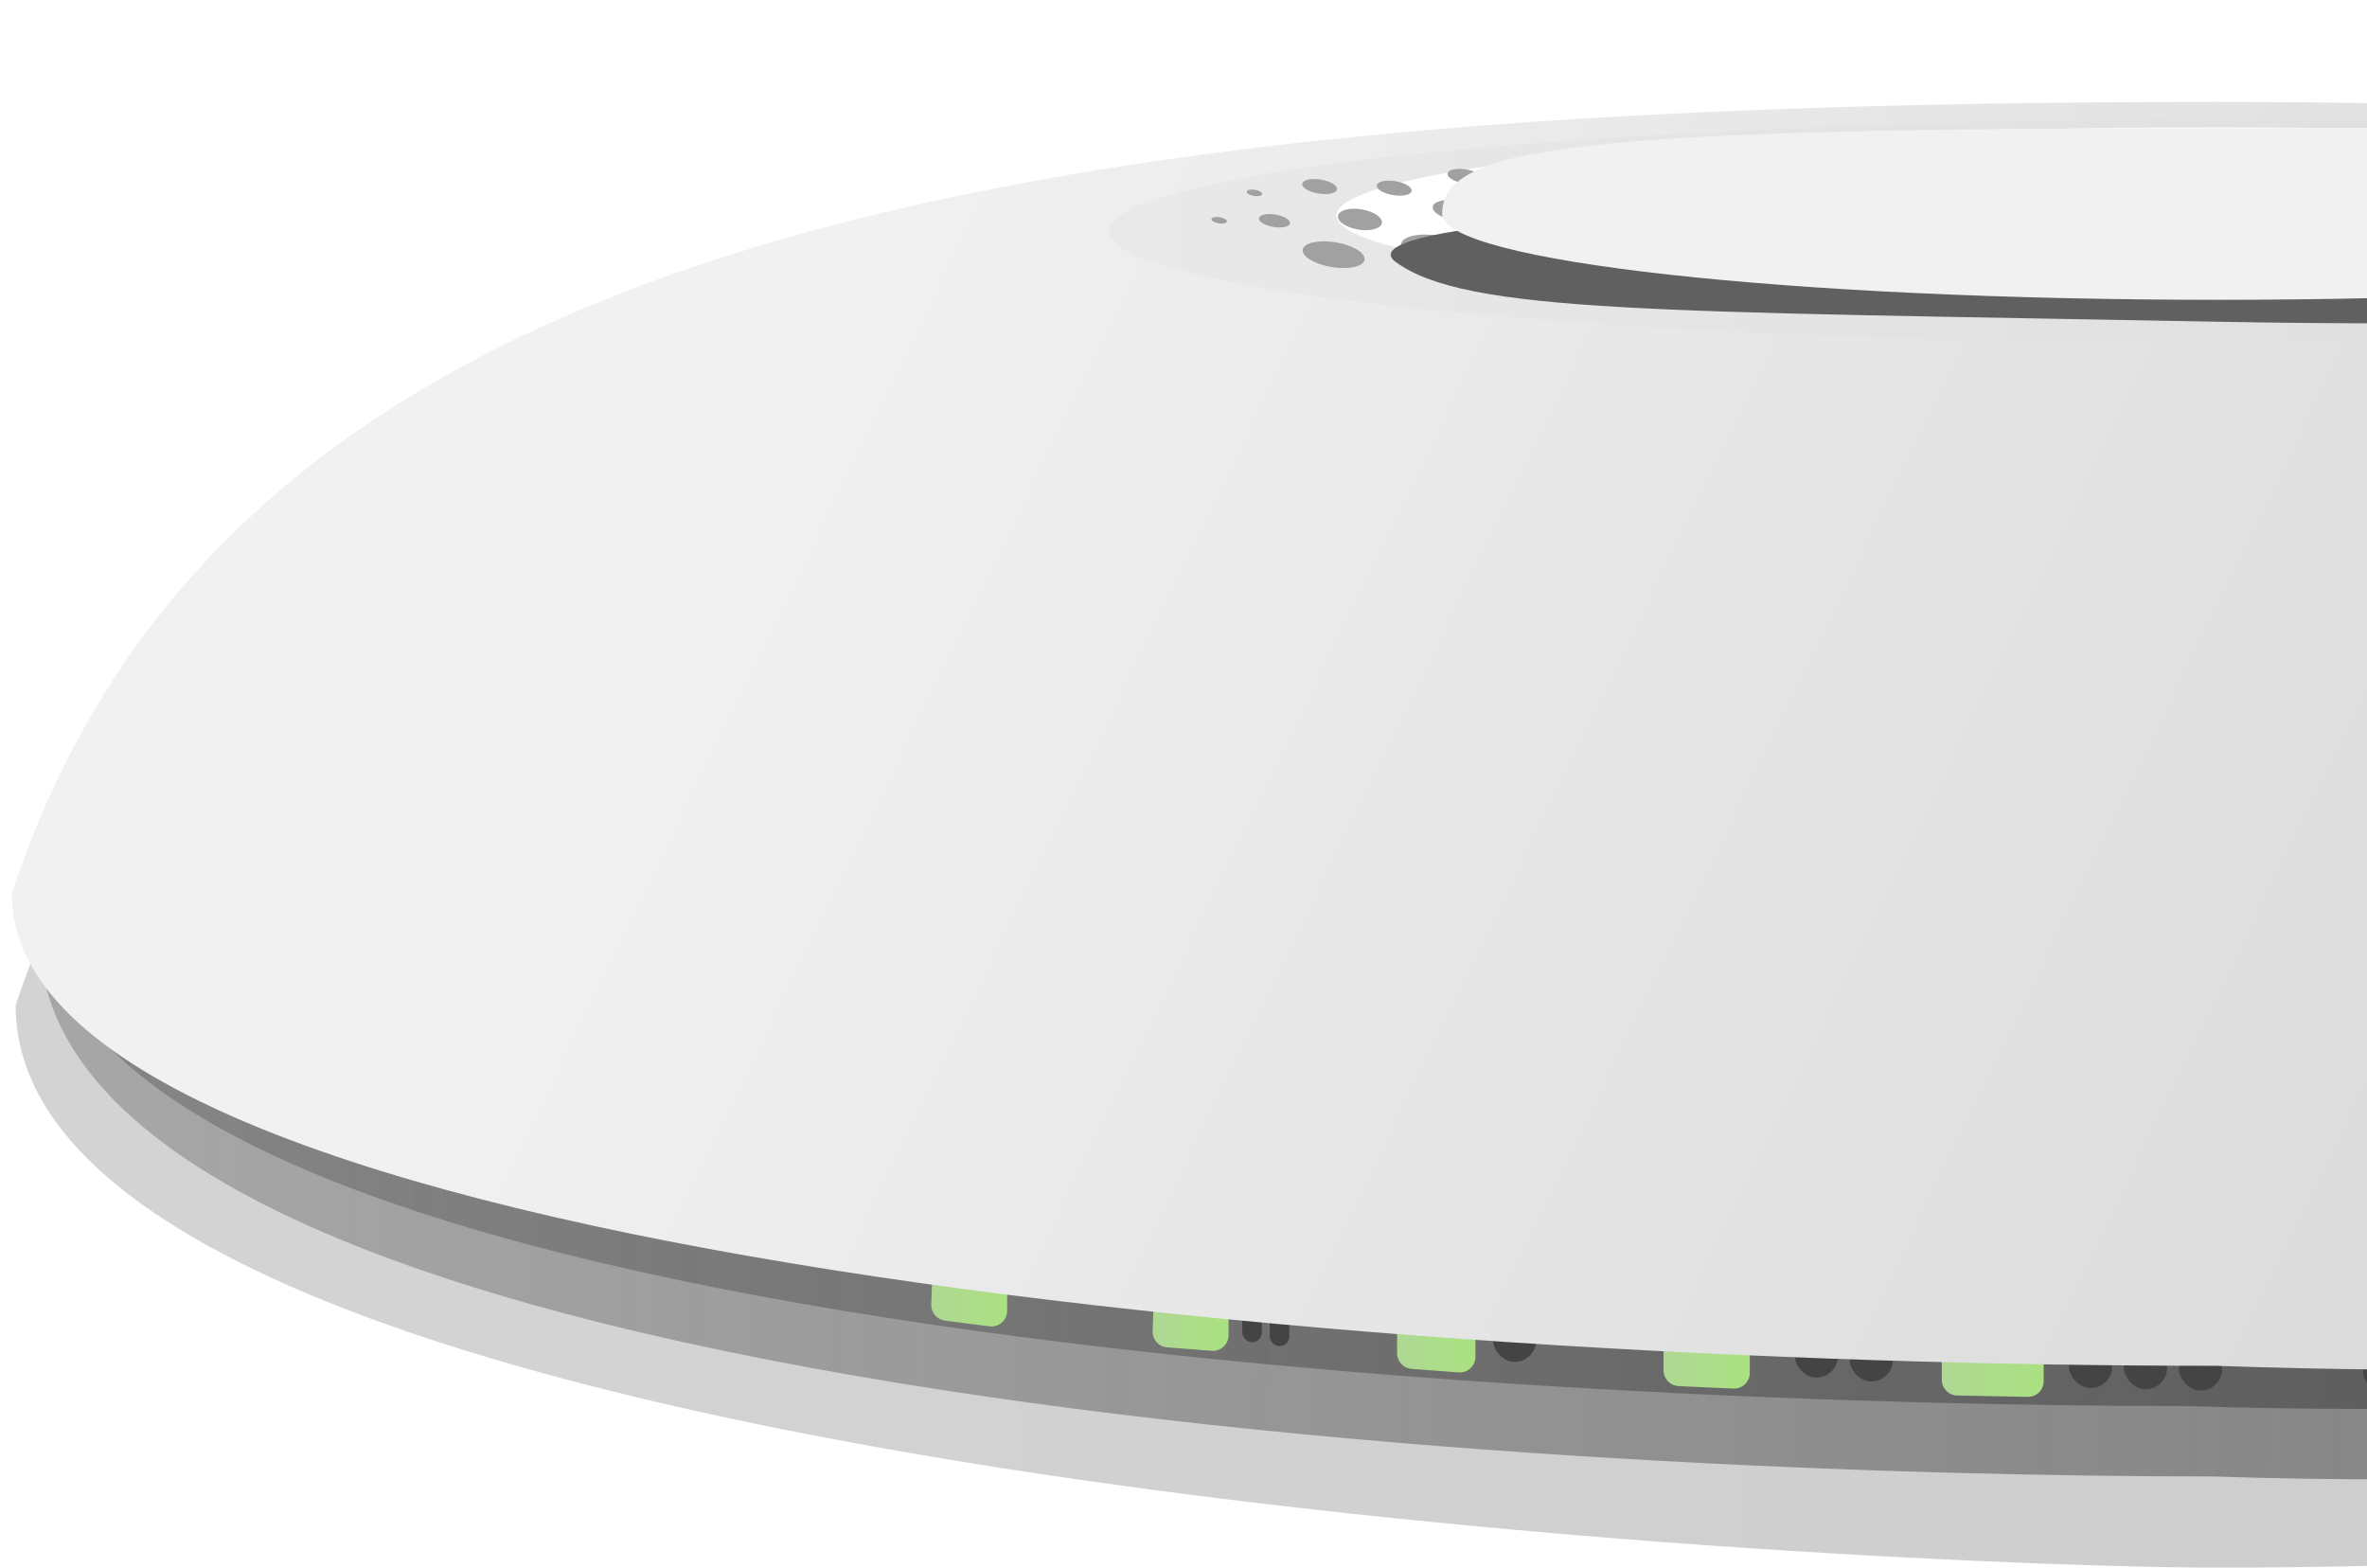
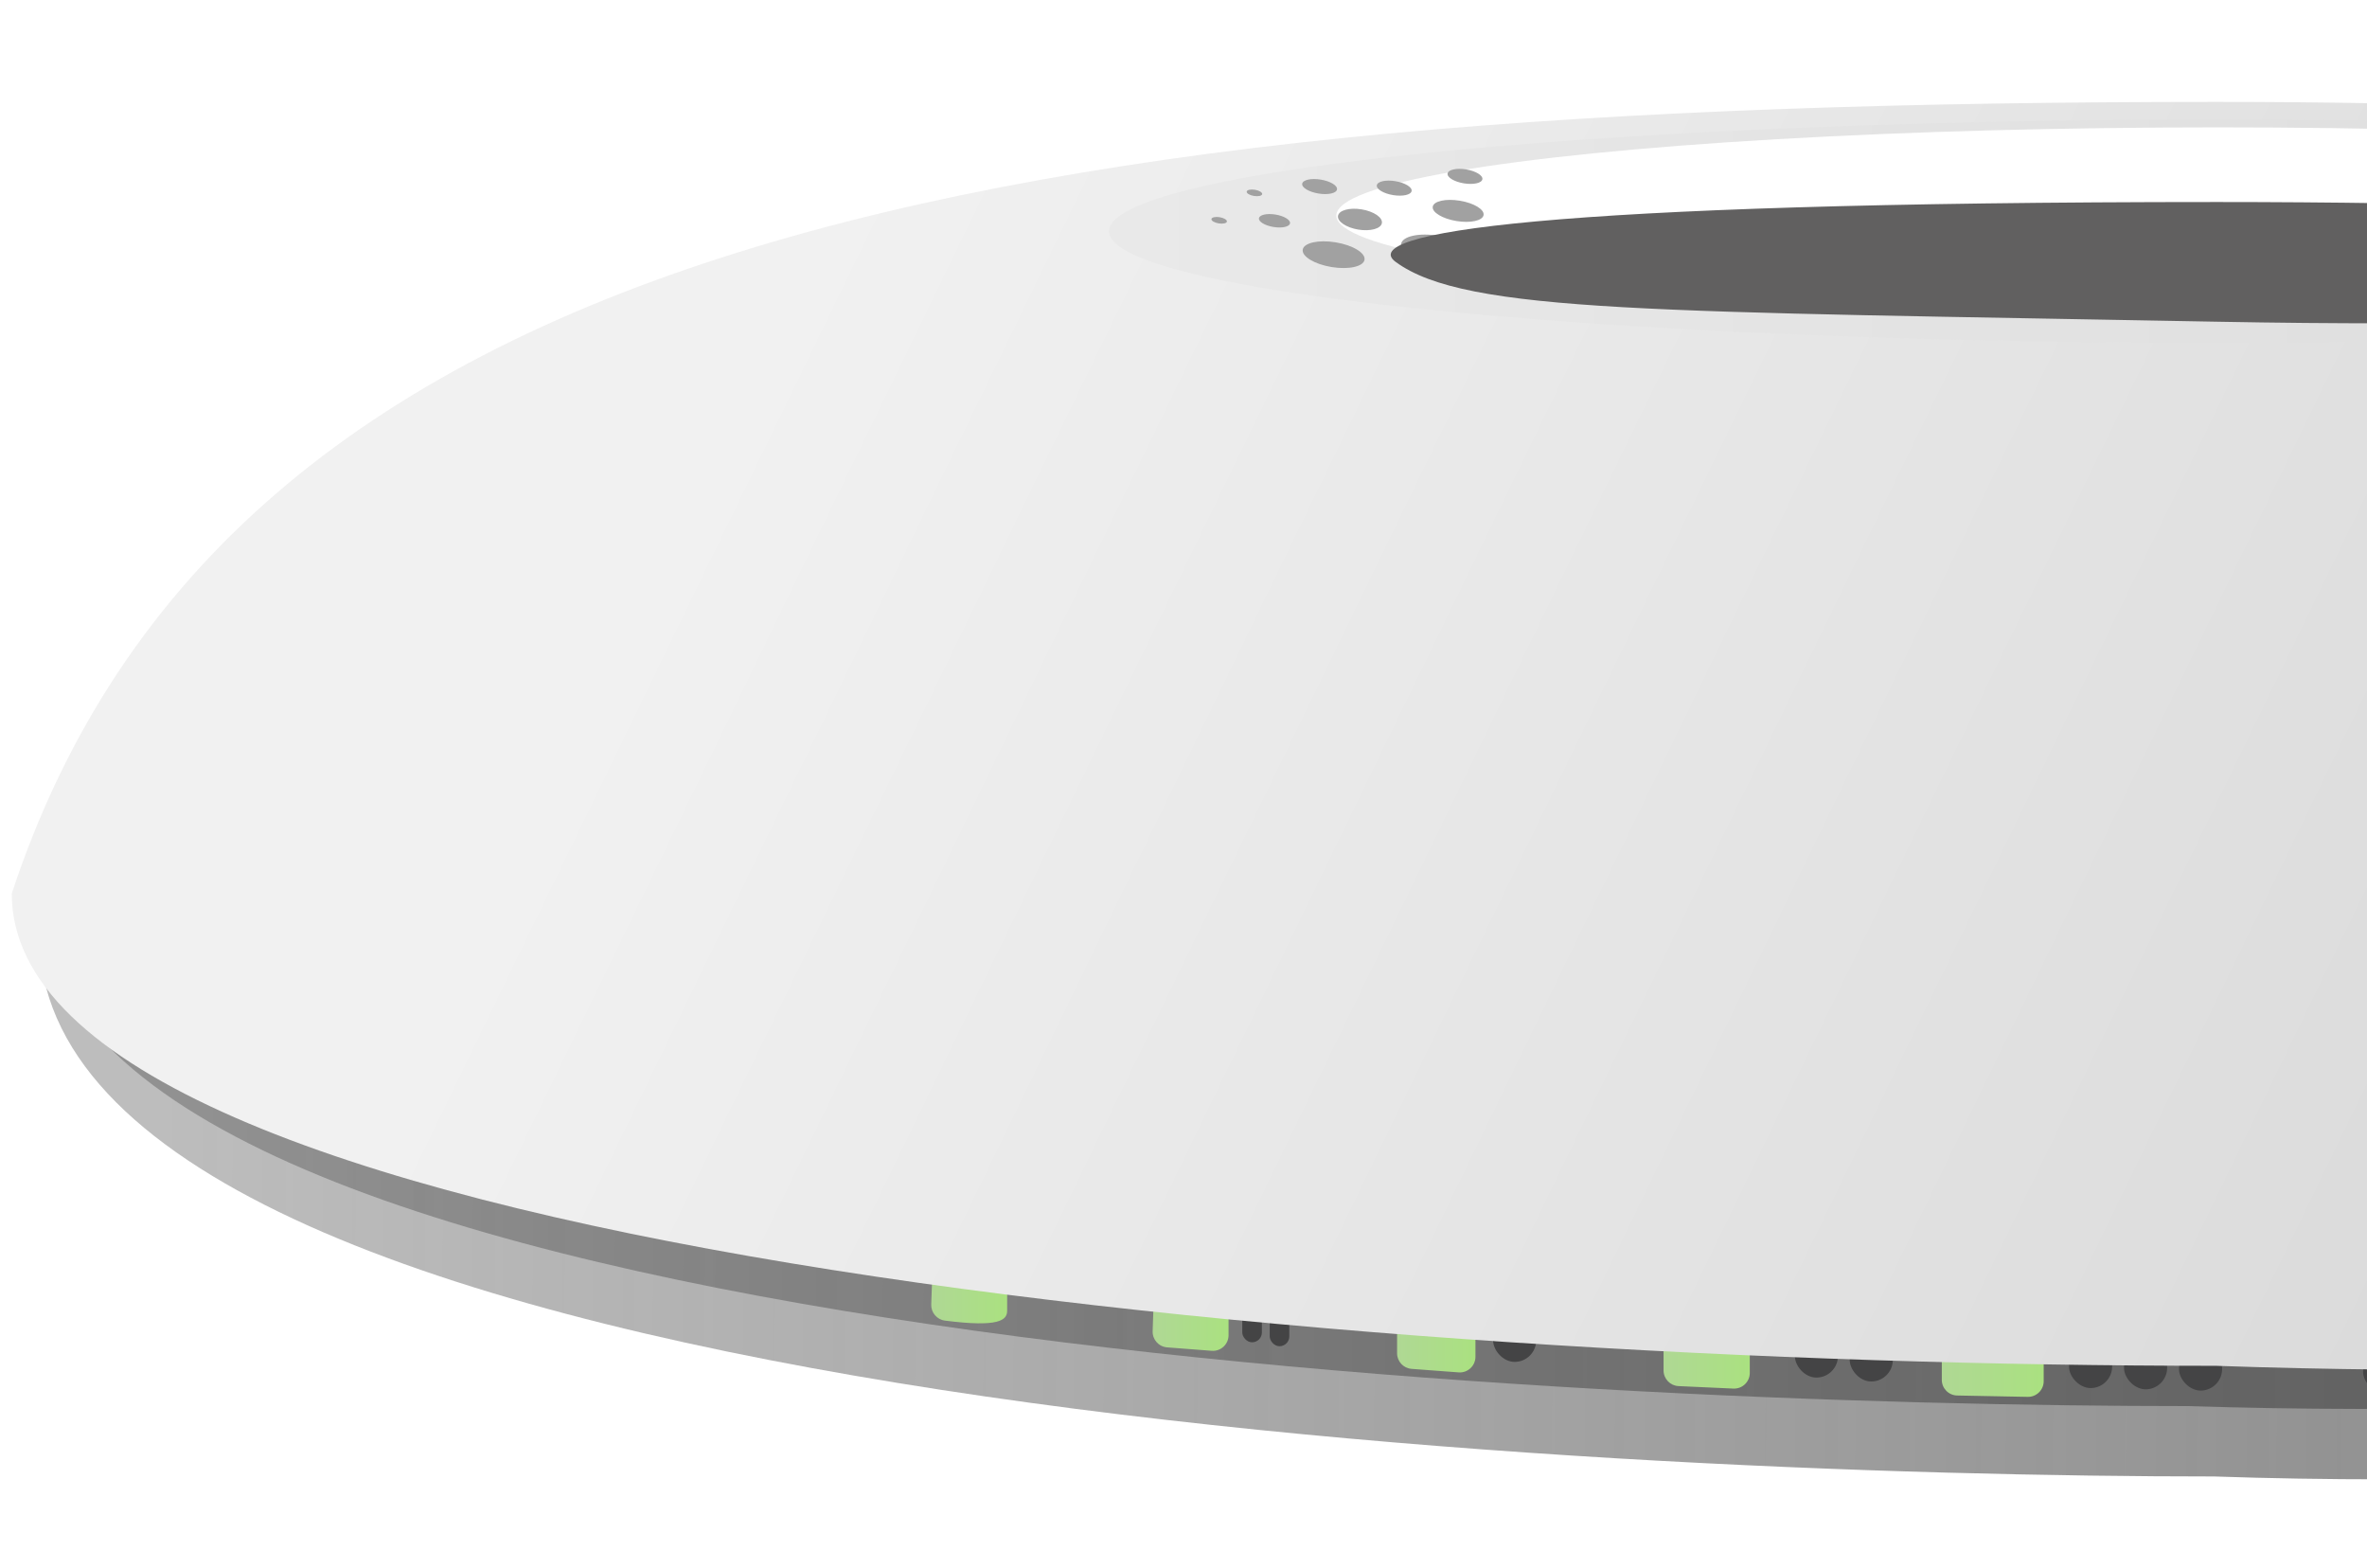
<svg xmlns="http://www.w3.org/2000/svg" width="604" height="400" viewBox="0 0 604 400" fill="none">
-   <path d="M1128.5 263.5C1128.5 354.351 784.5 400 565.5 400C490.5 400 4 380.5 4 256.5C59 89.5 254.84 77.5 565.5 77.5C999 77.5 1128.5 180.5 1128.5 263.5Z" fill="url(#paint0_linear_492_9462)" />
  <g filter="url(#filter0_f_492_9462)">
    <path d="M1122 240.5C1122 329.023 791.5 384.53 565 376.735C409 376.735 10 359.196 10 238.374C65 75.654 330.768 62.5 565 62.5C935.5 62.5 1122 159.627 1122 240.5Z" fill="url(#paint1_linear_492_9462)" />
  </g>
  <g filter="url(#filter1_f_492_9462)">
    <path d="M1115 233.377C1115 316.841 782.413 366.128 558.547 358.778C404.36 358.778 10 342.242 10 228.324C64.361 74.902 327.038 62.5 558.547 62.5C924.738 62.5 1115 157.126 1115 233.377Z" fill="url(#paint2_linear_492_9462)" />
  </g>
  <g filter="url(#filter2_i_492_9462)">
-     <path d="M253 322.5H241.86C239.706 322.5 237.939 324.205 237.862 326.357L237.63 332.854C237.556 334.919 239.069 336.701 241.119 336.964L252.491 338.422C254.883 338.729 257 336.865 257 334.454V326.5C257 324.291 255.209 322.5 253 322.5Z" fill="url(#paint3_linear_492_9462)" />
+     <path d="M253 322.5H241.86C239.706 322.5 237.939 324.205 237.862 326.357L237.63 332.854C237.556 334.919 239.069 336.701 241.119 336.964C254.883 338.729 257 336.865 257 334.454V326.5C257 324.291 255.209 322.5 253 322.5Z" fill="url(#paint3_linear_492_9462)" />
    <path d="M309.5 328.5H298.369C296.212 328.5 294.443 330.211 294.371 332.367L294.128 339.672C294.056 341.813 295.683 343.629 297.819 343.794L309.193 344.669C311.516 344.847 313.5 343.011 313.5 340.68V332.5C313.5 330.291 311.709 328.5 309.5 328.5Z" fill="url(#paint4_linear_492_9462)" />
    <path d="M372.5 334.5H360.5C358.291 334.5 356.5 336.291 356.5 338.5V345.289C356.5 347.382 358.114 349.121 360.201 349.278L372.201 350.178C374.521 350.352 376.5 348.516 376.5 346.189V338.5C376.5 336.291 374.709 334.5 372.5 334.5Z" fill="url(#paint5_linear_492_9462)" />
    <path d="M442.5 340.5H428.5C426.291 340.5 424.5 342.291 424.5 344.5V349.678C424.5 351.816 426.182 353.576 428.318 353.674L442.318 354.31C444.596 354.413 446.5 352.594 446.5 350.314V344.5C446.5 342.291 444.709 340.5 442.5 340.5Z" fill="url(#paint6_linear_492_9462)" />
    <path d="M495.5 347.5C495.5 345.291 497.291 343.5 499.5 343.5H517.5C519.709 343.5 521.5 345.291 521.5 347.5V352.422C521.5 354.662 519.662 356.465 517.423 356.422L499.423 356.075C497.244 356.034 495.5 354.255 495.5 352.076V347.5Z" fill="url(#paint7_linear_492_9462)" />
  </g>
  <g filter="url(#filter3_f_492_9462)">
    <rect x="458" y="340.5" width="11" height="11" rx="5.5" fill="#444445" />
  </g>
  <g filter="url(#filter4_f_492_9462)">
    <rect x="381" y="336.5" width="11" height="11" rx="5.5" fill="#444445" />
  </g>
  <g filter="url(#filter5_f_492_9462)">
    <rect x="317" y="331.5" width="5" height="11" rx="2.5" fill="#444445" />
  </g>
  <g filter="url(#filter6_f_492_9462)">
    <rect x="324" y="332.5" width="5" height="11" rx="2.5" fill="#444445" />
  </g>
  <g filter="url(#filter7_f_492_9462)">
    <rect x="472" y="341.5" width="11" height="11" rx="5.5" fill="#444445" />
  </g>
  <g filter="url(#filter8_f_492_9462)">
    <rect x="541.742" y="343.773" width="11" height="11" rx="5.5" transform="rotate(-2.777 541.742 343.773)" fill="#444445" />
  </g>
  <g filter="url(#filter9_f_492_9462)">
    <rect x="555.773" y="344.094" width="11" height="11" rx="5.5" transform="rotate(-2.777 555.773 344.094)" fill="#444445" />
  </g>
  <g filter="url(#filter10_f_492_9462)">
    <rect x="527.707" y="343.453" width="11" height="11" rx="5.5" transform="rotate(-2.777 527.707 343.453)" fill="#444445" />
  </g>
  <g filter="url(#filter11_f_492_9462)">
    <rect x="603" y="344.5" width="11" height="11" rx="5.5" fill="#444445" />
  </g>
  <path d="M1128 228C1128 318.85 792 356.5 565.5 348.5C345.5 348.5 3 318.85 3 228C58 61 254.84 26 565.5 26C999 26 1128 145 1128 228Z" fill="url(#paint8_linear_492_9462)" />
  <g filter="url(#filter12_ii_492_9462)">
    <ellipse cx="566" cy="55" rx="283" ry="28.5" fill="url(#paint9_linear_492_9462)" />
  </g>
  <g filter="url(#filter13_f_492_9462)">
    <ellipse cx="566" cy="55" rx="225" ry="22.5" fill="white" />
  </g>
  <g filter="url(#filter14_f_492_9462)">
-     <ellipse cx="394.489" cy="51.884" rx="7" ry="2.8" transform="rotate(9.33 394.489 51.884)" fill="#A1A1A1" />
-   </g>
+     </g>
  <g filter="url(#filter15_f_492_9462)">
    <ellipse cx="373.828" cy="45.006" rx="4.5" ry="1.8" transform="rotate(9.33 373.828 45.006)" fill="#A1A1A1" />
  </g>
  <g filter="url(#filter16_f_492_9462)">
    <ellipse cx="355.77" cy="48.006" rx="4.5" ry="1.8" transform="rotate(9.33 355.77 48.006)" fill="#A1A1A1" />
  </g>
  <g filter="url(#filter17_f_492_9462)">
    <ellipse cx="336.731" cy="47.603" rx="4.5" ry="1.8" transform="rotate(9.33 336.731 47.603)" fill="#A1A1A1" />
  </g>
  <g filter="url(#filter18_f_492_9462)">
    <ellipse cx="320.102" cy="49.211" rx="2" ry="0.8" transform="rotate(9.33 320.102 49.211)" fill="#A1A1A1" />
  </g>
  <g filter="url(#filter19_f_492_9462)">
    <ellipse cx="311.102" cy="56.211" rx="2" ry="0.8" transform="rotate(9.33 311.102 56.211)" fill="#A1A1A1" />
  </g>
  <g filter="url(#filter20_f_492_9462)">
    <ellipse cx="4.015" cy="1.606" rx="4.015" ry="1.606" transform="matrix(0.987 0.162 0.162 -0.987 320.996 57.266)" fill="#A1A1A1" />
  </g>
  <g filter="url(#filter21_f_492_9462)">
    <ellipse cx="372.087" cy="53.806" rx="6.573" ry="2.629" transform="rotate(9.33 372.087 53.806)" fill="#A1A1A1" />
  </g>
  <g filter="url(#filter22_f_492_9462)">
    <ellipse cx="340.308" cy="64.986" rx="7.99" ry="3.196" transform="rotate(9.33 340.308 64.986)" fill="#A1A1A1" />
  </g>
  <g filter="url(#filter23_f_492_9462)">
    <ellipse cx="347.024" cy="56" rx="5.675" ry="2.615" transform="rotate(9.326 347.024 56)" fill="#A1A1A1" />
  </g>
  <g filter="url(#filter24_f_492_9462)">
    <ellipse cx="366.444" cy="63.718" rx="9.049" ry="3.619" transform="rotate(9.33 366.444 63.718)" fill="#A1A1A1" />
  </g>
  <g filter="url(#filter25_f_492_9462)">
    <path d="M775.558 66.818C755.999 76.5 687.831 84.39 565.843 82.089C423.138 79.397 373.999 80 356.128 66.818C346.38 59.628 391.61 51.547 565.843 51.547C681.292 51.547 792.369 58.496 775.558 66.818Z" fill="#616060" />
  </g>
  <g filter="url(#filter26_ii_492_9462)">
-     <path d="M764 61.603C764 73.696 675.352 83.5 566 83.5C456.648 83.5 368 73.696 368 61.603C368 44.429 401.5 39.706 566 39.706C675 39.706 764 35.842 764 61.603Z" fill="#F1F1F1" />
-   </g>
+     </g>
  <defs>
    <filter id="filter0_f_492_9462" x="0" y="52.5" width="1132" height="334.961" filterUnits="userSpaceOnUse" color-interpolation-filters="sRGB">
      <feFlood flood-opacity="0" result="BackgroundImageFix" />
      <feBlend mode="normal" in="SourceGraphic" in2="BackgroundImageFix" result="shape" />
      <feGaussianBlur stdDeviation="5" result="effect1_foregroundBlur_492_9462" />
    </filter>
    <filter id="filter1_f_492_9462" x="0" y="52.5" width="1125" height="317" filterUnits="userSpaceOnUse" color-interpolation-filters="sRGB">
      <feFlood flood-opacity="0" result="BackgroundImageFix" />
      <feBlend mode="normal" in="SourceGraphic" in2="BackgroundImageFix" result="shape" />
      <feGaussianBlur stdDeviation="5" result="effect1_foregroundBlur_492_9462" />
    </filter>
    <filter id="filter2_i_492_9462" x="237.629" y="322.5" width="283.871" height="33.922" filterUnits="userSpaceOnUse" color-interpolation-filters="sRGB">
      <feFlood flood-opacity="0" result="BackgroundImageFix" />
      <feBlend mode="normal" in="SourceGraphic" in2="BackgroundImageFix" result="shape" />
      <feColorMatrix in="SourceAlpha" type="matrix" values="0 0 0 0 0 0 0 0 0 0 0 0 0 0 0 0 0 0 127 0" result="hardAlpha" />
      <feOffset />
      <feGaussianBlur stdDeviation="2" />
      <feComposite in2="hardAlpha" operator="arithmetic" k2="-1" k3="1" />
      <feColorMatrix type="matrix" values="0 0 0 0 1 0 0 0 0 1 0 0 0 0 1 0 0 0 1 0" />
      <feBlend mode="normal" in2="shape" result="effect1_innerShadow_492_9462" />
    </filter>
    <filter id="filter3_f_492_9462" x="456" y="338.5" width="15" height="15" filterUnits="userSpaceOnUse" color-interpolation-filters="sRGB">
      <feFlood flood-opacity="0" result="BackgroundImageFix" />
      <feBlend mode="normal" in="SourceGraphic" in2="BackgroundImageFix" result="shape" />
      <feGaussianBlur stdDeviation="1" result="effect1_foregroundBlur_492_9462" />
    </filter>
    <filter id="filter4_f_492_9462" x="379" y="334.5" width="15" height="15" filterUnits="userSpaceOnUse" color-interpolation-filters="sRGB">
      <feFlood flood-opacity="0" result="BackgroundImageFix" />
      <feBlend mode="normal" in="SourceGraphic" in2="BackgroundImageFix" result="shape" />
      <feGaussianBlur stdDeviation="1" result="effect1_foregroundBlur_492_9462" />
    </filter>
    <filter id="filter5_f_492_9462" x="315" y="329.5" width="9" height="15" filterUnits="userSpaceOnUse" color-interpolation-filters="sRGB">
      <feFlood flood-opacity="0" result="BackgroundImageFix" />
      <feBlend mode="normal" in="SourceGraphic" in2="BackgroundImageFix" result="shape" />
      <feGaussianBlur stdDeviation="1" result="effect1_foregroundBlur_492_9462" />
    </filter>
    <filter id="filter6_f_492_9462" x="322" y="330.5" width="9" height="15" filterUnits="userSpaceOnUse" color-interpolation-filters="sRGB">
      <feFlood flood-opacity="0" result="BackgroundImageFix" />
      <feBlend mode="normal" in="SourceGraphic" in2="BackgroundImageFix" result="shape" />
      <feGaussianBlur stdDeviation="1" result="effect1_foregroundBlur_492_9462" />
    </filter>
    <filter id="filter7_f_492_9462" x="470" y="339.5" width="15" height="15" filterUnits="userSpaceOnUse" color-interpolation-filters="sRGB">
      <feFlood flood-opacity="0" result="BackgroundImageFix" />
      <feBlend mode="normal" in="SourceGraphic" in2="BackgroundImageFix" result="shape" />
      <feGaussianBlur stdDeviation="1" result="effect1_foregroundBlur_492_9462" />
    </filter>
    <filter id="filter8_f_492_9462" x="540.004" y="341.5" width="15" height="15" filterUnits="userSpaceOnUse" color-interpolation-filters="sRGB">
      <feFlood flood-opacity="0" result="BackgroundImageFix" />
      <feBlend mode="normal" in="SourceGraphic" in2="BackgroundImageFix" result="shape" />
      <feGaussianBlur stdDeviation="1" result="effect1_foregroundBlur_492_9462" />
    </filter>
    <filter id="filter9_f_492_9462" x="554.035" y="341.82" width="15" height="15" filterUnits="userSpaceOnUse" color-interpolation-filters="sRGB">
      <feFlood flood-opacity="0" result="BackgroundImageFix" />
      <feBlend mode="normal" in="SourceGraphic" in2="BackgroundImageFix" result="shape" />
      <feGaussianBlur stdDeviation="1" result="effect1_foregroundBlur_492_9462" />
    </filter>
    <filter id="filter10_f_492_9462" x="525.969" y="341.18" width="15" height="15" filterUnits="userSpaceOnUse" color-interpolation-filters="sRGB">
      <feFlood flood-opacity="0" result="BackgroundImageFix" />
      <feBlend mode="normal" in="SourceGraphic" in2="BackgroundImageFix" result="shape" />
      <feGaussianBlur stdDeviation="1" result="effect1_foregroundBlur_492_9462" />
    </filter>
    <filter id="filter11_f_492_9462" x="601" y="342.5" width="15" height="15" filterUnits="userSpaceOnUse" color-interpolation-filters="sRGB">
      <feFlood flood-opacity="0" result="BackgroundImageFix" />
      <feBlend mode="normal" in="SourceGraphic" in2="BackgroundImageFix" result="shape" />
      <feGaussianBlur stdDeviation="1" result="effect1_foregroundBlur_492_9462" />
    </filter>
    <filter id="filter12_ii_492_9462" x="283" y="18.5" width="566" height="77" filterUnits="userSpaceOnUse" color-interpolation-filters="sRGB">
      <feFlood flood-opacity="0" result="BackgroundImageFix" />
      <feBlend mode="normal" in="SourceGraphic" in2="BackgroundImageFix" result="shape" />
      <feColorMatrix in="SourceAlpha" type="matrix" values="0 0 0 0 0 0 0 0 0 0 0 0 0 0 0 0 0 0 127 0" result="hardAlpha" />
      <feOffset dy="12" />
      <feGaussianBlur stdDeviation="16" />
      <feComposite in2="hardAlpha" operator="arithmetic" k2="-1" k3="1" />
      <feColorMatrix type="matrix" values="0 0 0 0 0.788 0 0 0 0 0.788 0 0 0 0 0.788 0 0 0 1 0" />
      <feBlend mode="normal" in2="shape" result="effect1_innerShadow_492_9462" />
      <feColorMatrix in="SourceAlpha" type="matrix" values="0 0 0 0 0 0 0 0 0 0 0 0 0 0 0 0 0 0 127 0" result="hardAlpha" />
      <feOffset dy="-8" />
      <feGaussianBlur stdDeviation="15" />
      <feComposite in2="hardAlpha" operator="arithmetic" k2="-1" k3="1" />
      <feColorMatrix type="matrix" values="0 0 0 0 0.667 0 0 0 0 0.667 0 0 0 0 0.667 0 0 0 1 0" />
      <feBlend mode="normal" in2="effect1_innerShadow_492_9462" result="effect2_innerShadow_492_9462" />
    </filter>
    <filter id="filter13_f_492_9462" x="309" y="0.5" width="514" height="109" filterUnits="userSpaceOnUse" color-interpolation-filters="sRGB">
      <feFlood flood-opacity="0" result="BackgroundImageFix" />
      <feBlend mode="normal" in="SourceGraphic" in2="BackgroundImageFix" result="shape" />
      <feGaussianBlur stdDeviation="16" result="effect1_foregroundBlur_492_9462" />
    </filter>
    <filter id="filter14_f_492_9462" x="385.566" y="46.897" width="17.844" height="9.975" filterUnits="userSpaceOnUse" color-interpolation-filters="sRGB">
      <feFlood flood-opacity="0" result="BackgroundImageFix" />
      <feBlend mode="normal" in="SourceGraphic" in2="BackgroundImageFix" result="shape" />
      <feGaussianBlur stdDeviation="1" result="effect1_foregroundBlur_492_9462" />
    </filter>
    <filter id="filter15_f_492_9462" x="367.379" y="41.086" width="12.898" height="7.84" filterUnits="userSpaceOnUse" color-interpolation-filters="sRGB">
      <feFlood flood-opacity="0" result="BackgroundImageFix" />
      <feBlend mode="normal" in="SourceGraphic" in2="BackgroundImageFix" result="shape" />
      <feGaussianBlur stdDeviation="1" result="effect1_foregroundBlur_492_9462" />
    </filter>
    <filter id="filter16_f_492_9462" x="349.32" y="44.086" width="12.898" height="7.84" filterUnits="userSpaceOnUse" color-interpolation-filters="sRGB">
      <feFlood flood-opacity="0" result="BackgroundImageFix" />
      <feBlend mode="normal" in="SourceGraphic" in2="BackgroundImageFix" result="shape" />
      <feGaussianBlur stdDeviation="1" result="effect1_foregroundBlur_492_9462" />
    </filter>
    <filter id="filter17_f_492_9462" x="330.281" y="43.684" width="12.898" height="7.84" filterUnits="userSpaceOnUse" color-interpolation-filters="sRGB">
      <feFlood flood-opacity="0" result="BackgroundImageFix" />
      <feBlend mode="normal" in="SourceGraphic" in2="BackgroundImageFix" result="shape" />
      <feGaussianBlur stdDeviation="1" result="effect1_foregroundBlur_492_9462" />
    </filter>
    <filter id="filter18_f_492_9462" x="316.125" y="46.357" width="7.953" height="5.707" filterUnits="userSpaceOnUse" color-interpolation-filters="sRGB">
      <feFlood flood-opacity="0" result="BackgroundImageFix" />
      <feBlend mode="normal" in="SourceGraphic" in2="BackgroundImageFix" result="shape" />
      <feGaussianBlur stdDeviation="1" result="effect1_foregroundBlur_492_9462" />
    </filter>
    <filter id="filter19_f_492_9462" x="307.125" y="53.357" width="7.953" height="5.707" filterUnits="userSpaceOnUse" color-interpolation-filters="sRGB">
      <feFlood flood-opacity="0" result="BackgroundImageFix" />
      <feBlend mode="normal" in="SourceGraphic" in2="BackgroundImageFix" result="shape" />
      <feGaussianBlur stdDeviation="1" result="effect1_foregroundBlur_492_9462" />
    </filter>
    <filter id="filter20_f_492_9462" x="319.246" y="52.619" width="11.941" height="7.426" filterUnits="userSpaceOnUse" color-interpolation-filters="sRGB">
      <feFlood flood-opacity="0" result="BackgroundImageFix" />
      <feBlend mode="normal" in="SourceGraphic" in2="BackgroundImageFix" result="shape" />
      <feGaussianBlur stdDeviation="1" result="effect1_foregroundBlur_492_9462" />
    </filter>
    <filter id="filter21_f_492_9462" x="363.586" y="49.002" width="17" height="9.609" filterUnits="userSpaceOnUse" color-interpolation-filters="sRGB">
      <feFlood flood-opacity="0" result="BackgroundImageFix" />
      <feBlend mode="normal" in="SourceGraphic" in2="BackgroundImageFix" result="shape" />
      <feGaussianBlur stdDeviation="1" result="effect1_foregroundBlur_492_9462" />
    </filter>
    <filter id="filter22_f_492_9462" x="330.406" y="59.576" width="19.805" height="10.82" filterUnits="userSpaceOnUse" color-interpolation-filters="sRGB">
      <feFlood flood-opacity="0" result="BackgroundImageFix" />
      <feBlend mode="normal" in="SourceGraphic" in2="BackgroundImageFix" result="shape" />
      <feGaussianBlur stdDeviation="1" result="effect1_foregroundBlur_492_9462" />
    </filter>
    <filter id="filter23_f_492_9462" x="339.406" y="51.26" width="15.234" height="9.48" filterUnits="userSpaceOnUse" color-interpolation-filters="sRGB">
      <feFlood flood-opacity="0" result="BackgroundImageFix" />
      <feBlend mode="normal" in="SourceGraphic" in2="BackgroundImageFix" result="shape" />
      <feGaussianBlur stdDeviation="1" result="effect1_foregroundBlur_492_9462" />
    </filter>
    <filter id="filter24_f_492_9462" x="355.496" y="57.855" width="21.895" height="11.725" filterUnits="userSpaceOnUse" color-interpolation-filters="sRGB">
      <feFlood flood-opacity="0" result="BackgroundImageFix" />
      <feBlend mode="normal" in="SourceGraphic" in2="BackgroundImageFix" result="shape" />
      <feGaussianBlur stdDeviation="1" result="effect1_foregroundBlur_492_9462" />
    </filter>
    <filter id="filter25_f_492_9462" x="352.879" y="49.547" width="426.375" height="34.945" filterUnits="userSpaceOnUse" color-interpolation-filters="sRGB">
      <feFlood flood-opacity="0" result="BackgroundImageFix" />
      <feBlend mode="normal" in="SourceGraphic" in2="BackgroundImageFix" result="shape" />
      <feGaussianBlur stdDeviation="1" result="effect1_foregroundBlur_492_9462" />
    </filter>
    <filter id="filter26_ii_492_9462" x="368" y="32.5" width="396" height="52" filterUnits="userSpaceOnUse" color-interpolation-filters="sRGB">
      <feFlood flood-opacity="0" result="BackgroundImageFix" />
      <feBlend mode="normal" in="SourceGraphic" in2="BackgroundImageFix" result="shape" />
      <feColorMatrix in="SourceAlpha" type="matrix" values="0 0 0 0 0 0 0 0 0 0 0 0 0 0 0 0 0 0 127 0" result="hardAlpha" />
      <feOffset dy="1" />
      <feGaussianBlur stdDeviation="1" />
      <feComposite in2="hardAlpha" operator="arithmetic" k2="-1" k3="1" />
      <feColorMatrix type="matrix" values="0 0 0 0 1 0 0 0 0 1 0 0 0 0 1 0 0 0 0.25 0" />
      <feBlend mode="normal" in2="shape" result="effect1_innerShadow_492_9462" />
      <feColorMatrix in="SourceAlpha" type="matrix" values="0 0 0 0 0 0 0 0 0 0 0 0 0 0 0 0 0 0 127 0" result="hardAlpha" />
      <feOffset dy="-8" />
      <feGaussianBlur stdDeviation="3.5" />
      <feComposite in2="hardAlpha" operator="arithmetic" k2="-1" k3="1" />
      <feColorMatrix type="matrix" values="0 0 0 0 0.624 0 0 0 0 0.624 0 0 0 0 0.624 0 0 0 1 0" />
      <feBlend mode="normal" in2="effect1_innerShadow_492_9462" result="effect2_innerShadow_492_9462" />
    </filter>
    <linearGradient id="paint0_linear_492_9462" x1="121.5" y1="342.5" x2="1129" y2="293.5" gradientUnits="userSpaceOnUse">
      <stop stop-color="#D3D3D3" />
      <stop offset="1" stop-color="#C8C8C8" />
    </linearGradient>
    <linearGradient id="paint1_linear_492_9462" x1="39" y1="291.478" x2="1076.5" y2="298.148" gradientUnits="userSpaceOnUse">
      <stop stop-color="#727272" stop-opacity="0.47" />
      <stop offset="1" stop-color="#6E6E6E" />
    </linearGradient>
    <linearGradient id="paint2_linear_492_9462" x1="38.663" y1="278.393" x2="1064.09" y2="285.305" gradientUnits="userSpaceOnUse">
      <stop stop-color="#595959" stop-opacity="0.43" />
      <stop offset="1" stop-color="#434343" stop-opacity="0.9" />
    </linearGradient>
    <linearGradient id="paint3_linear_492_9462" x1="238" y1="330.75" x2="257" y2="330.75" gradientUnits="userSpaceOnUse">
      <stop stop-color="#AFD894" />
      <stop offset="1" stop-color="#AAE180" />
    </linearGradient>
    <linearGradient id="paint4_linear_492_9462" x1="294.5" y1="336.75" x2="313.5" y2="336.75" gradientUnits="userSpaceOnUse">
      <stop stop-color="#AFD894" />
      <stop offset="1" stop-color="#AAE180" />
    </linearGradient>
    <linearGradient id="paint5_linear_492_9462" x1="356.5" y1="343" x2="376.5" y2="343" gradientUnits="userSpaceOnUse">
      <stop stop-color="#AFD894" />
      <stop offset="1" stop-color="#AAE180" />
    </linearGradient>
    <linearGradient id="paint6_linear_492_9462" x1="424.5" y1="349" x2="446.5" y2="349" gradientUnits="userSpaceOnUse">
      <stop stop-color="#AFD894" />
      <stop offset="1" stop-color="#AAE180" />
    </linearGradient>
    <linearGradient id="paint7_linear_492_9462" x1="495.5" y1="351.5" x2="521.5" y2="351.5" gradientUnits="userSpaceOnUse">
      <stop stop-color="#AFD894" />
      <stop offset="1" stop-color="#AAE180" />
    </linearGradient>
    <linearGradient id="paint8_linear_492_9462" x1="213" y1="52.5" x2="824.5" y2="349.5" gradientUnits="userSpaceOnUse">
      <stop stop-color="#F1F1F1" />
      <stop offset="1" stop-color="#D2D2D2" />
    </linearGradient>
    <linearGradient id="paint9_linear_492_9462" x1="283" y1="55" x2="849" y2="55" gradientUnits="userSpaceOnUse">
      <stop stop-color="#E9E9E9" />
      <stop offset="1" stop-color="#D9D9D9" />
    </linearGradient>
  </defs>
</svg>